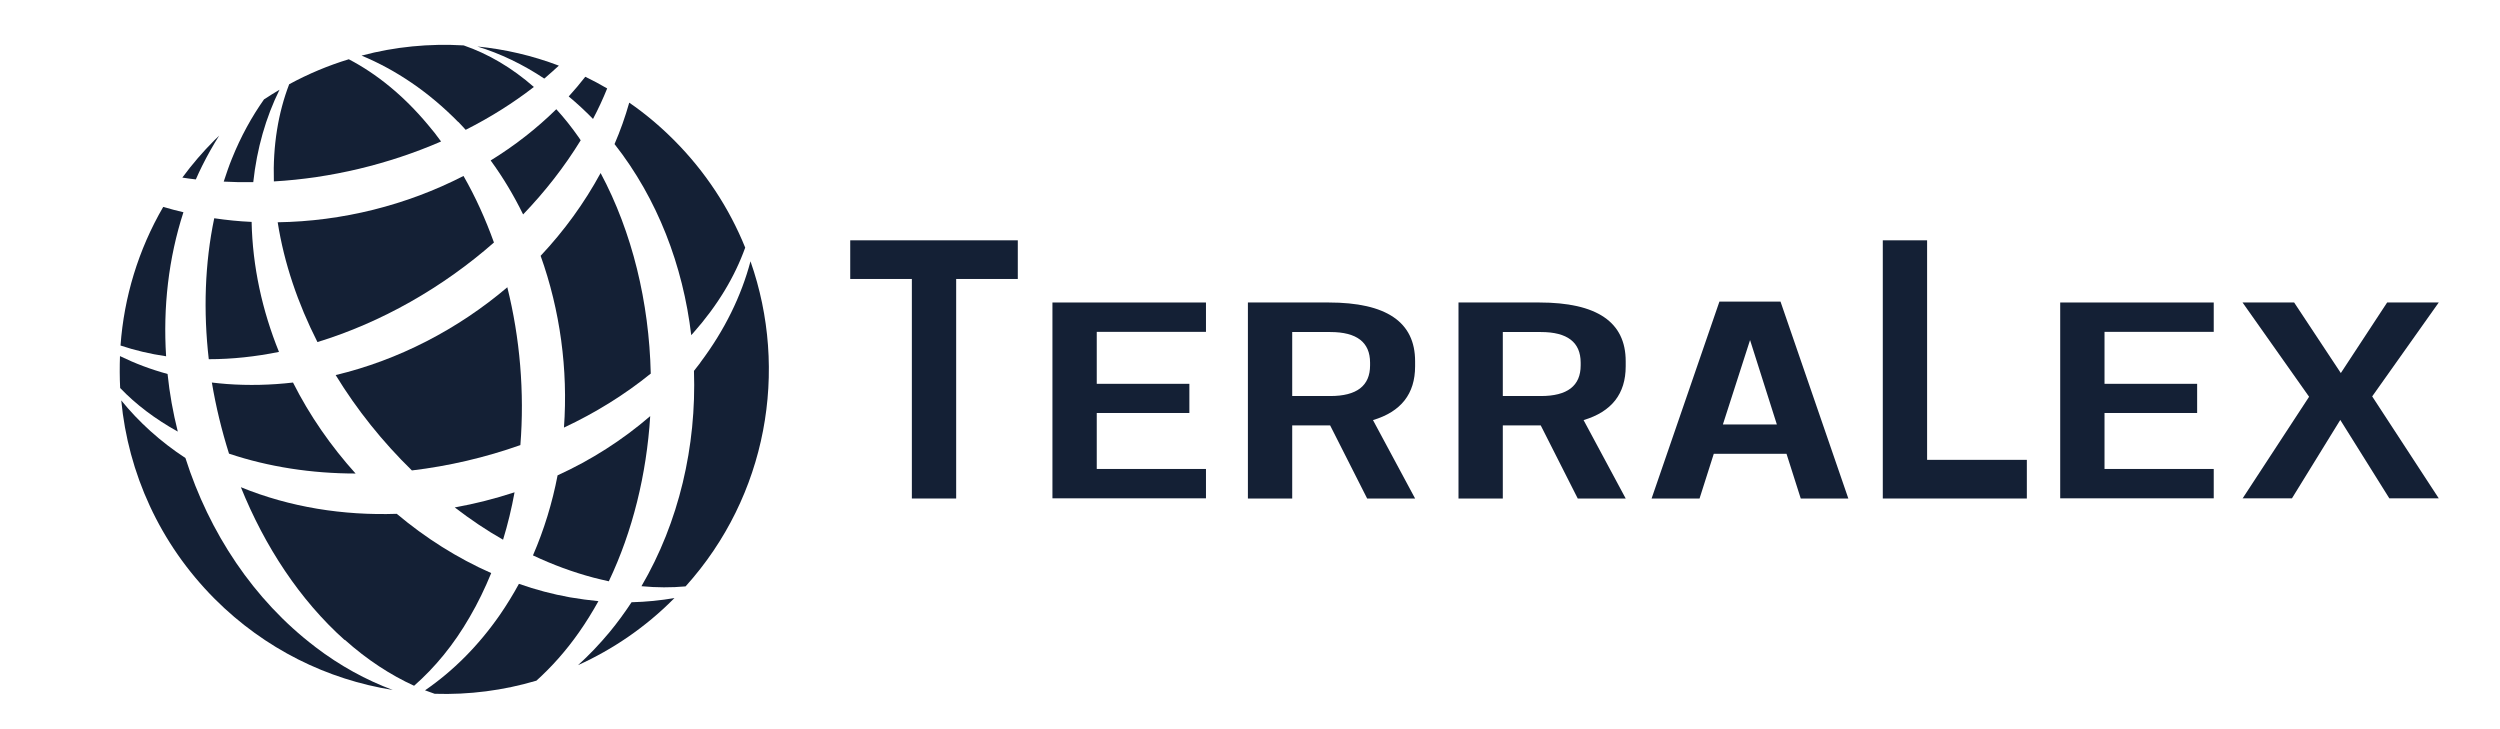
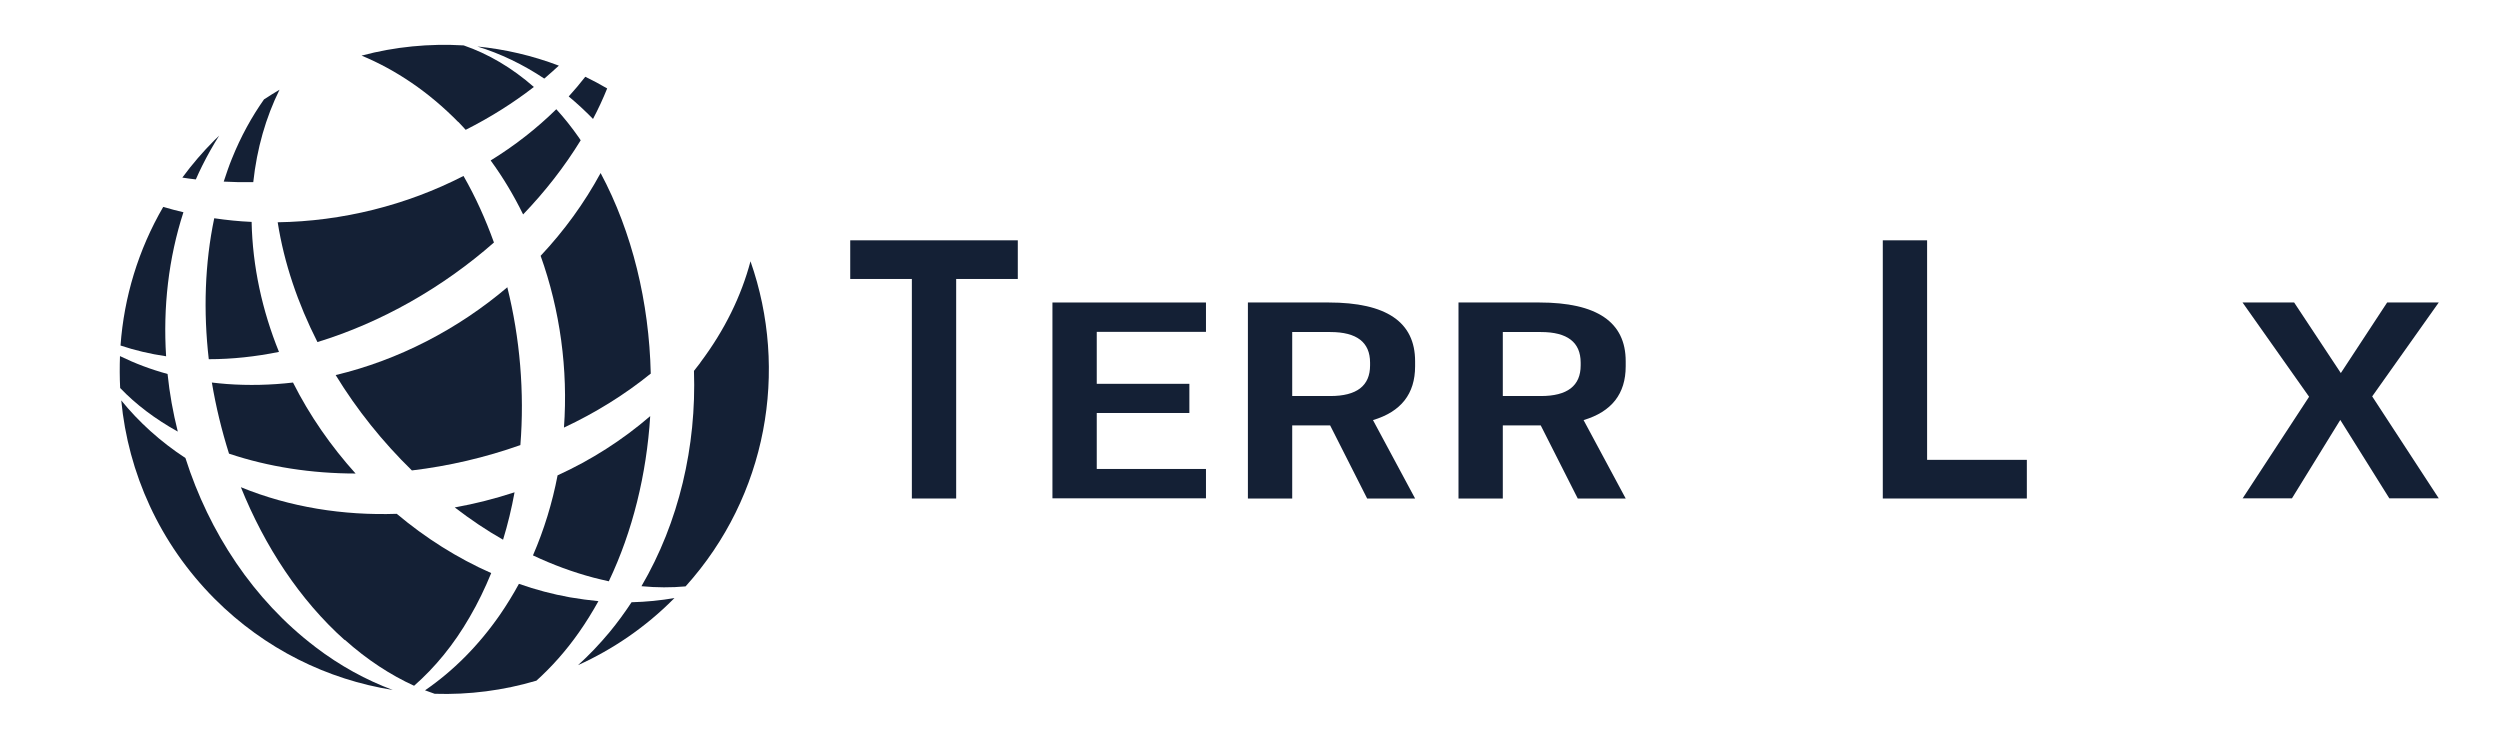
<svg xmlns="http://www.w3.org/2000/svg" id="a" data-name="Layer 1" viewBox="0 0 137.11 40">
  <g>
    <path d="m52.44,15.3v12.04h-2.43v-12.04h-3.38v-2.12h9.19v2.12h-3.38Z" fill="#142035" />
    <path d="m57.72,16.59h8.42v1.61h-5.99v2.85h5.08v1.6h-5.08v3.07h5.99v1.61h-8.42v-10.75Z" fill="#142035" />
    <path d="m70.87,23.33v4.01h-2.43v-10.75h4.43c3.16,0,4.74,1.07,4.74,3.22v.28c0,1.51-.77,2.49-2.31,2.95l2.31,4.3h-2.63l-2.03-4.01h-2.07Zm0-1.61h2.09c1.45,0,2.18-.56,2.18-1.68v-.15c0-1.12-.73-1.68-2.18-1.68h-2.09v3.51Z" fill="#142035" />
    <path d="m82.42,23.33v4.01h-2.43v-10.75h4.43c3.16,0,4.74,1.07,4.74,3.22v.28c0,1.51-.77,2.49-2.31,2.95l2.31,4.3h-2.63l-2.03-4.01h-2.07Zm0-1.61h2.09c1.45,0,2.18-.56,2.18-1.68v-.15c0-1.12-.73-1.68-2.18-1.68h-2.09v3.51Z" fill="#142035" />
-     <path d="m94.29,16.54h3.36l3.72,10.8h-2.61l-.78-2.45h-3.99l-.78,2.45h-2.63l3.72-10.8Zm1.69,2.11l-1.49,4.63h2.96l-1.47-4.63Z" fill="#142035" />
    <path d="m111.16,27.34h-7.9v-14.16h2.43v12.04h5.47v2.12Z" fill="#142035" />
-     <path d="m112.99,16.59h8.42v1.61h-5.99v2.85h5.08v1.6h-5.08v3.07h5.99v1.61h-8.42v-10.75Z" fill="#142035" />
    <path d="m122.99,27.34l3.65-5.58-3.65-5.17h2.83l2.56,3.87,2.54-3.87h2.83l-3.65,5.15,3.65,5.59h-2.71l-2.69-4.3-2.65,4.3h-2.72Z" fill="#142035" />
  </g>
  <g>
    <path d="m28.22,27c-1.07.35-2.17.63-3.28.83.85.65,1.73,1.25,2.65,1.77.26-.85.47-1.72.63-2.6Z" fill="#142035" />
-     <path d="m15.02,9.95c3.13-.18,6.29-.94,9.17-2.19-.23-.32-.47-.63-.73-.93-1.33-1.59-2.8-2.78-4.33-3.58-1.12.34-2.22.8-3.27,1.37-.6,1.56-.9,3.35-.84,5.33Z" fill="#142035" />
    <path d="m29.85,4.31c.27-.23.54-.47.8-.71-1.45-.55-2.95-.9-4.47-1.05,1.27.39,2.5.98,3.67,1.76Z" fill="#142035" />
    <path d="m27.09,13.3c-.46-1.28-1.01-2.5-1.67-3.65-3.13,1.61-6.67,2.49-10.19,2.54.35,2.24,1.11,4.46,2.18,6.57,3.5-1.07,6.87-2.99,9.68-5.46Z" fill="#142035" />
    <path d="m27.83,15.75c-2.72,2.31-5.98,4-9.42,4.82,1.16,1.9,2.58,3.67,4.18,5.23,2.02-.24,4.03-.71,5.95-1.39.23-2.89-.02-5.86-.72-8.67Z" fill="#142035" />
    <path d="m31.85,7.7s-.06-.09-.09-.14c-.4-.57-.81-1.09-1.25-1.57-1.09,1.07-2.3,2.01-3.6,2.81.68.93,1.27,1.92,1.78,2.96,1.21-1.26,2.27-2.62,3.16-4.07Z" fill="#142035" />
    <path d="m32.82,32.97c-.51-.05-1.03-.12-1.56-.21-.95-.17-1.89-.42-2.8-.74-.31.57-.66,1.14-1.03,1.68-1.19,1.72-2.59,3.11-4.12,4.16.18.07.35.13.53.19,1.88.06,3.76-.18,5.58-.72.83-.75,1.62-1.63,2.34-2.66.38-.54.73-1.11,1.06-1.7Z" fill="#142035" />
    <path d="m38.41,19.89c-.12.15-.23.3-.35.45.14,4.13-.82,8.29-2.88,11.81.84.08,1.64.08,2.42.01,4.48-4.97,5.66-11.85,3.56-17.83-.5,1.89-1.41,3.77-2.75,5.55Z" fill="#142035" />
    <path d="m25.13,6.68c.14.14.27.29.41.44,1.33-.67,2.59-1.46,3.74-2.35-1.21-1.06-2.51-1.82-3.85-2.28-1.88-.11-3.77.07-5.6.56,1.88.78,3.68,1.99,5.3,3.64Z" fill="#142035" />
    <path d="m32.52,6.53c.29-.55.55-1.11.78-1.68-.39-.23-.79-.44-1.2-.64-.29.37-.59.73-.91,1.08.46.38.9.79,1.33,1.23Z" fill="#142035" />
    <path d="m35.69,20.48c-.09-3.89-1.01-7.74-2.75-10.99-.89,1.64-2,3.17-3.29,4.54,1.07,2.99,1.51,6.24,1.28,9.42,1.73-.81,3.34-1.81,4.77-2.97Z" fill="#142035" />
    <path d="m35.65,22.83c-1.52,1.31-3.23,2.4-5.07,3.24-.29,1.51-.74,2.98-1.35,4.39,1.08.51,2.19.92,3.32,1.22.28.07.56.14.84.2,1.31-2.75,2.07-5.87,2.27-9.05Z" fill="#142035" />
    <path d="m9.19,20.51c-.92-.25-1.79-.58-2.61-.98-.02.58-.02,1.17.01,1.75.86.9,1.92,1.7,3.16,2.39-.26-1.04-.45-2.09-.56-3.16Z" fill="#142035" />
    <path d="m15.33,4.92c-.29.17-.57.35-.85.53-.67.95-1.27,2.03-1.76,3.25-.17.41-.31.84-.45,1.26.54.03,1.08.04,1.62.03.2-1.85.69-3.55,1.44-5.07Z" fill="#142035" />
    <path d="m34.63,33.04c-.37.56-.77,1.11-1.2,1.63-.55.66-1.13,1.27-1.73,1.81,1.9-.86,3.69-2.07,5.25-3.64.01-.01.02-.02.04-.04-.76.13-1.55.21-2.36.23Z" fill="#142035" />
    <path d="m17.28,35.47c-3.38-2.57-5.81-6.27-7.11-10.35-1.39-.91-2.56-1.98-3.52-3.16.38,3.97,2.09,7.84,5.13,10.89,2.75,2.75,6.18,4.42,9.76,4.99-1.45-.54-2.89-1.32-4.25-2.36Z" fill="#142035" />
    <path d="m10.74,9.84c.11-.25.23-.51.35-.75.29-.58.6-1.13.93-1.65-.08.08-.16.16-.25.24-.65.65-1.24,1.34-1.77,2.06.24.04.49.07.74.1Z" fill="#142035" />
    <path d="m8.95,11.35c-1.37,2.36-2.15,4.96-2.34,7.6.78.26,1.61.46,2.5.59-.17-2.68.13-5.37.95-7.9-.37-.09-.74-.18-1.1-.29Z" fill="#142035" />
-     <path d="m33.71,7.91c2.35,2.99,3.75,6.66,4.2,10.47.04-.04.08-.08.11-.12,1.34-1.51,2.28-3.09,2.85-4.68-.87-2.15-2.18-4.17-3.92-5.91-.76-.76-1.58-1.45-2.44-2.04-.22.78-.49,1.54-.81,2.28Z" fill="#142035" />
    <path d="m11.44,19.7s.01,0,.02,0c1.27,0,2.56-.14,3.84-.4-.92-2.27-1.45-4.69-1.5-7.13-.69-.03-1.37-.1-2.05-.2-.52,2.48-.6,5.11-.3,7.73Z" fill="#142035" />
    <path d="m19.51,25.98c-1.36-1.51-2.53-3.19-3.44-5-1.21.14-2.43.17-3.64.08-.27-.02-.54-.05-.81-.08.22,1.32.54,2.63.94,3.9,2.18.73,4.54,1.09,6.95,1.09Z" fill="#142035" />
    <path d="m18.91,35.09c1.23,1.1,2.51,1.93,3.8,2.52,1.13-.99,2.17-2.24,3.05-3.77.45-.77.84-1.58,1.18-2.41-1.86-.82-3.61-1.93-5.18-3.25-2.93.1-5.86-.36-8.55-1.46,1.31,3.25,3.24,6.19,5.69,8.38Z" fill="#142035" />
  </g>
</svg>